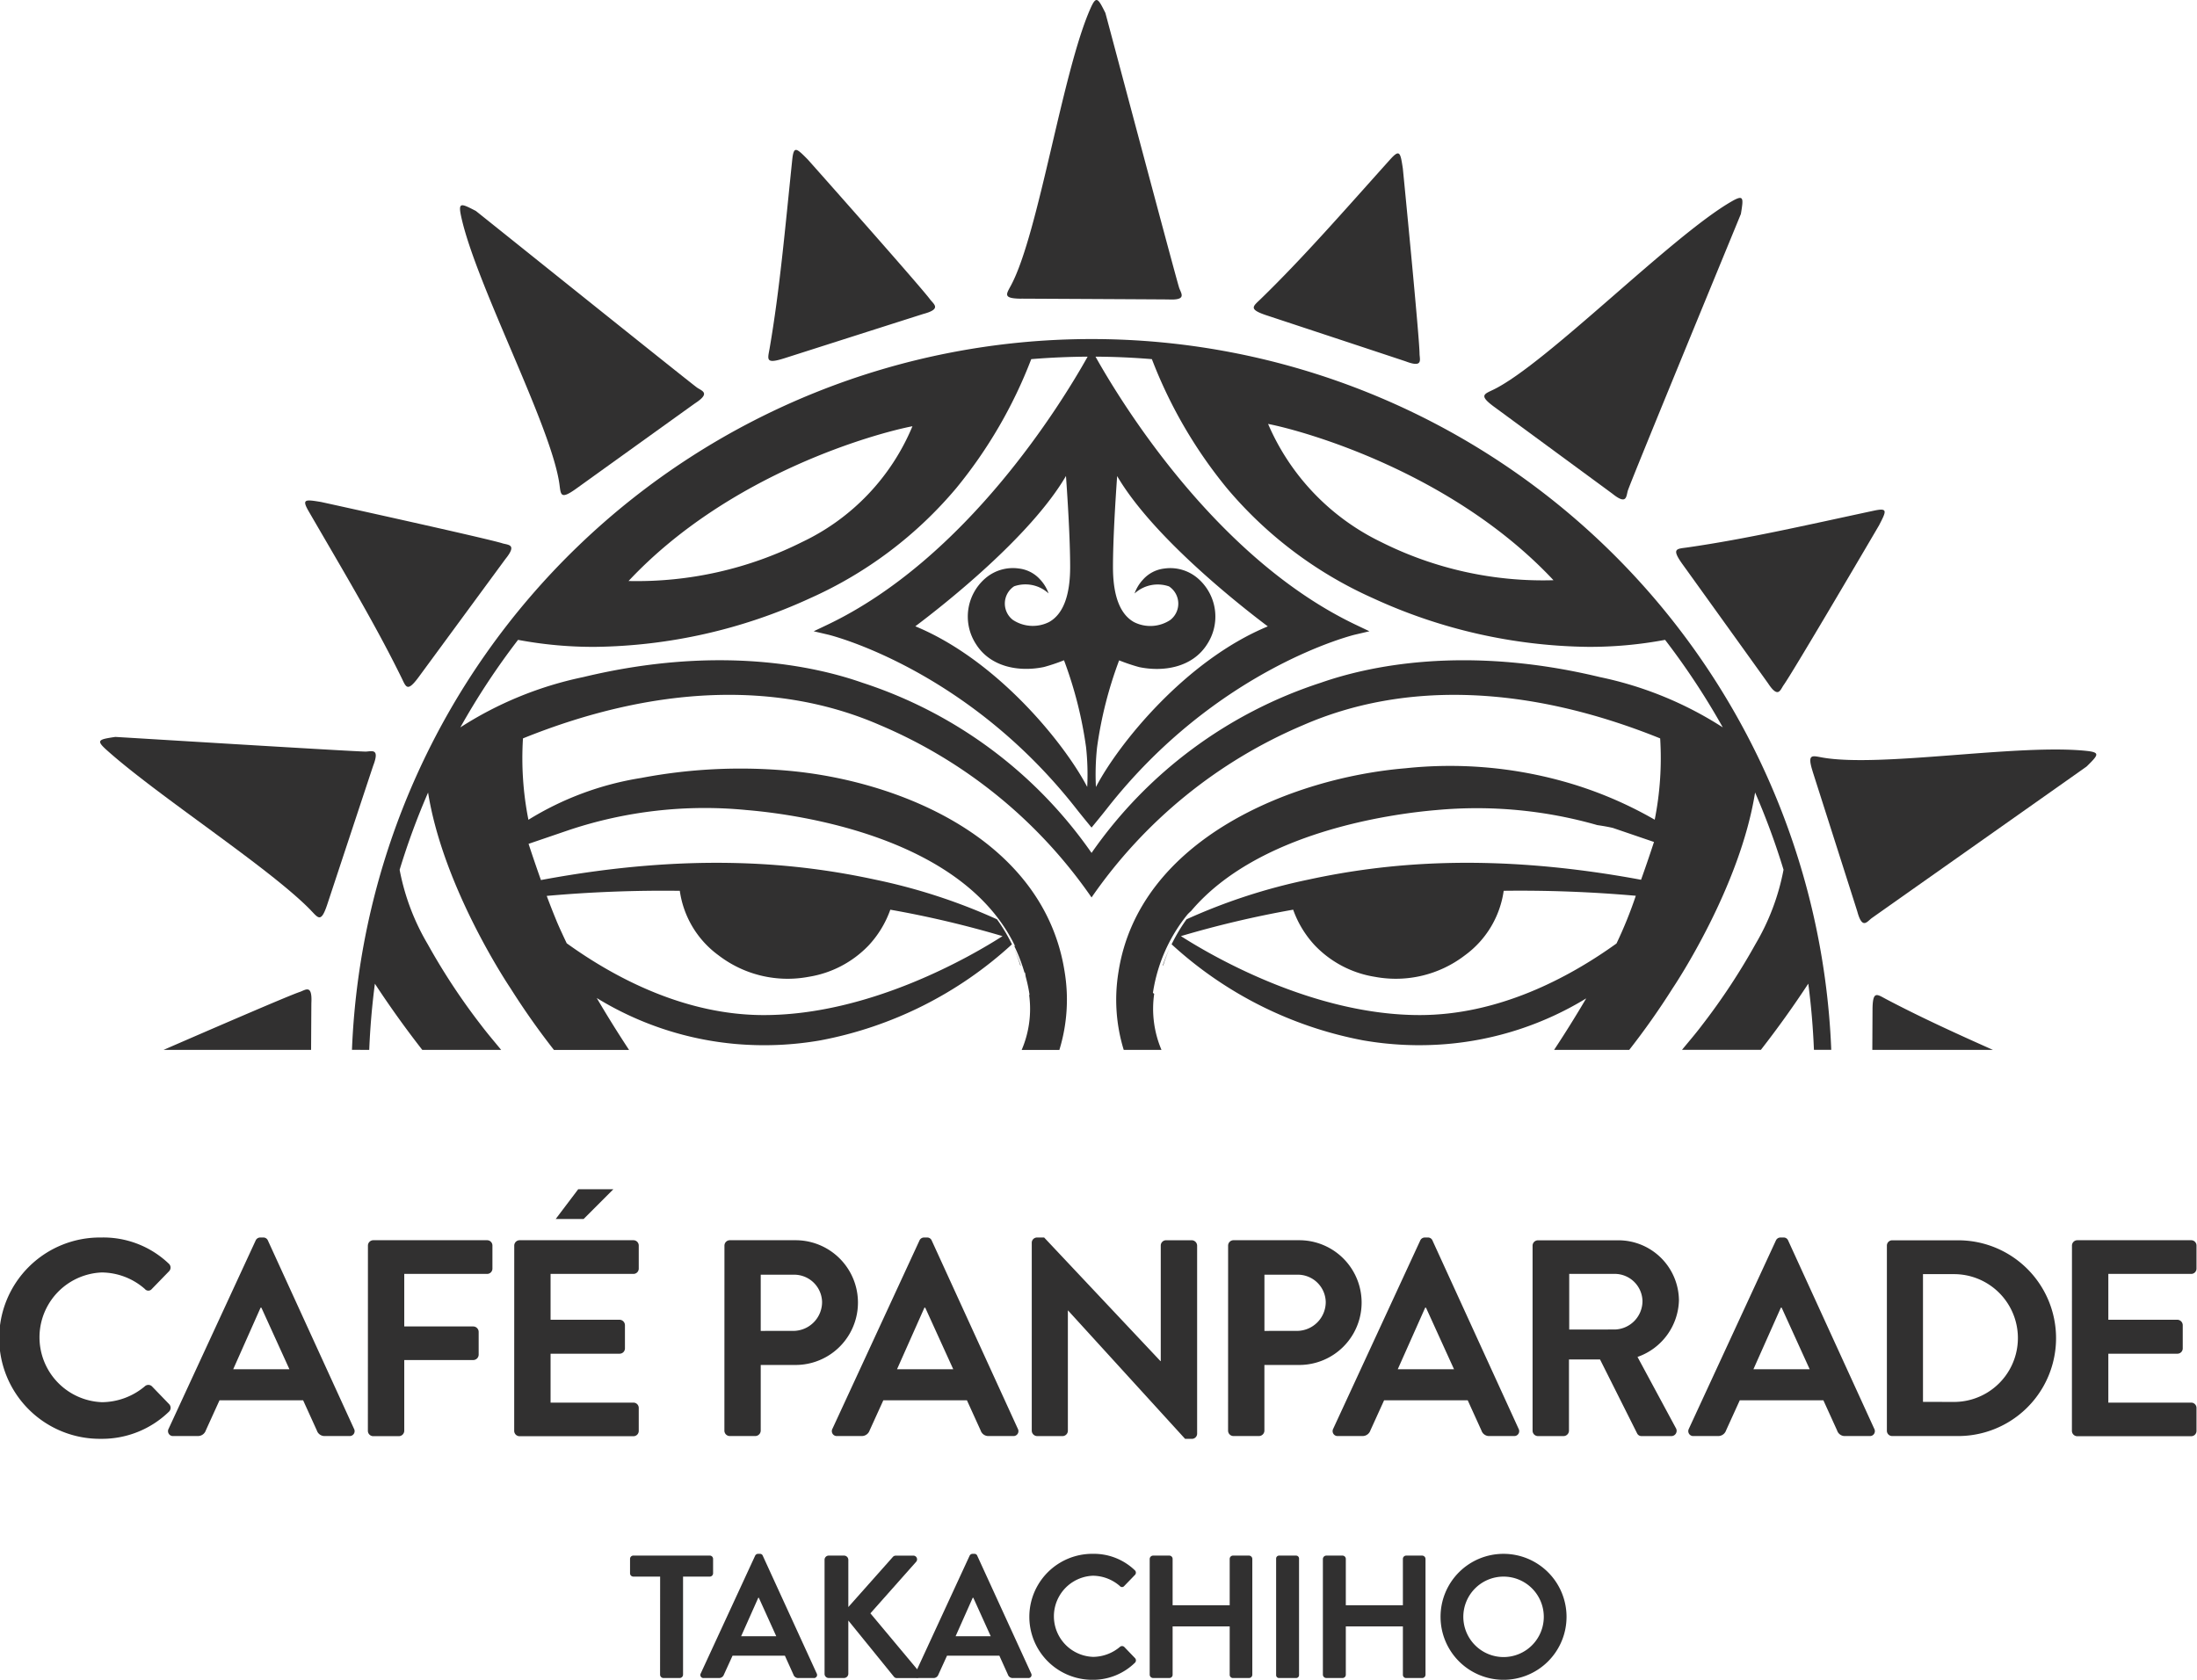
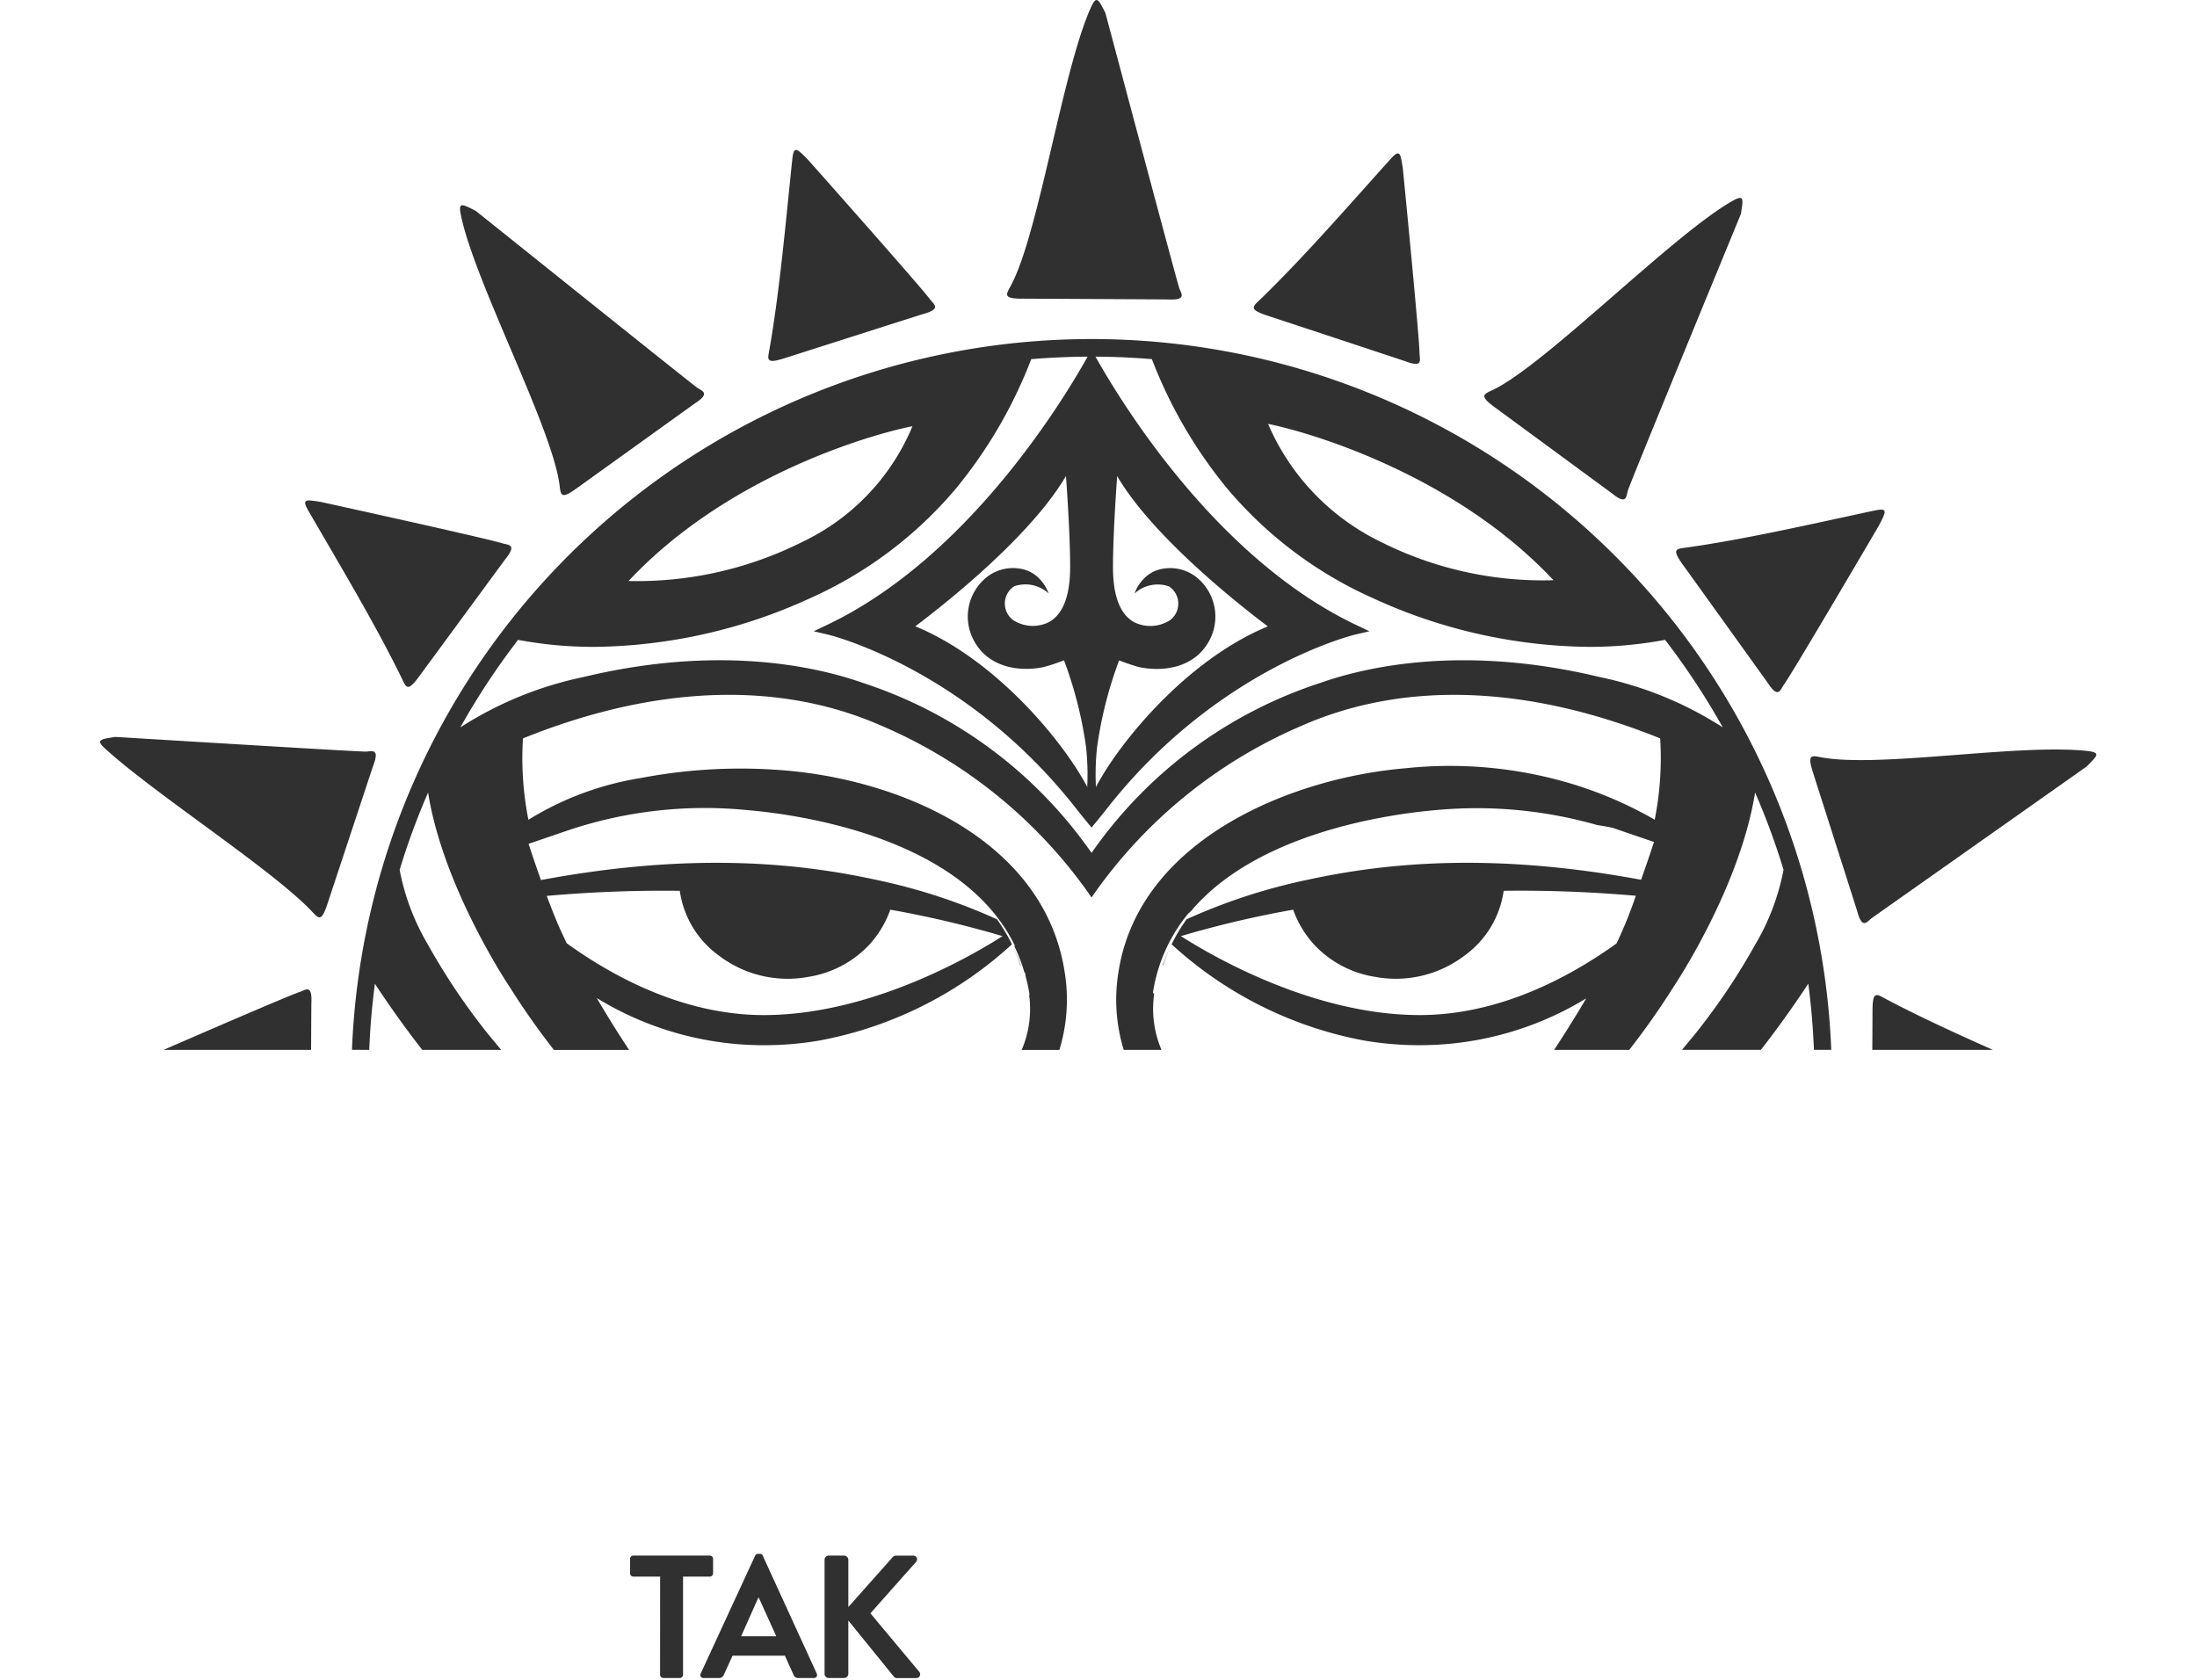
<svg xmlns="http://www.w3.org/2000/svg" width="204" height="156">
  <path d="M94.854 27.735c.086 0 13.508.068 13.639.075 1.727.085 1.194-.532 1-1.069-.39-1.241-6.834-25.503-6.854-25.541-.688-1.374-.842-1.645-1.392-.4-2.6 5.866-4.784 20.8-7.348 25.657-.463.878-.842 1.268.956 1.283m-22.092 5.554c.082-.026 12.867-4.109 12.994-4.144 1.669-.452.972-.874.62-1.325-.753-1.06-11.336-12.977-11.367-13.008-1.08-1.094-1.311-1.3-1.45.045-.662 6.384-1.166 12.1-2.1 17.506-.17.977-.41 1.466 1.3.925M51.94 44.93c.141.982.062 1.52 1.527.477.07-.051 10.968-7.884 11.078-7.957 1.447-.946.654-1.132.18-1.452-1.044-.775-20.506-16.391-20.546-16.411-1.365-.707-1.648-.836-1.365.491 1.346 6.271 8.348 19.416 9.126 24.852M37.266 62.908c.438.891.529 1.427 1.6-.018.051-.069 8-10.888 8.077-10.991 1.084-1.347.272-1.278-.277-1.436-1.231-.415-16.8-3.834-16.842-3.842-1.516-.251-1.826-.285-1.146.89 3.218 5.553 6.168 10.47 8.589 15.4M28.861 84.54c.692.712.944 1.194 1.516-.512.027-.082 4.239-12.825 4.286-12.948.614-1.616-.136-1.3-.707-1.281-1.3-.014-23.212-1.368-23.256-1.362-1.519.23-1.824.294-.815 1.2 4.775 4.287 15.152 10.963 18.977 14.9M168.316 71.66c.026.082 4.109 12.867 4.143 12.994.453 1.669.875.972 1.327.62 1.06-.753 19.937-14.061 19.969-14.093 1.094-1.079 1.3-1.309-.045-1.45-6.384-.661-19.057 1.56-24.468.624-.977-.17-1.466-.41-.925 1.3m-4.155-8.209c.947 1.447 1.131.653 1.452.18.775-1.044 8.839-14.792 8.858-14.832.707-1.364.836-1.648-.491-1.365-6.275 1.345-11.864 2.631-17.3 3.411-.982.141-1.52.062-.477 1.527.051.069 7.885 10.968 7.957 11.078m-25.44-25.677c.069.051 10.888 8 10.991 8.077 1.347 1.084 1.278.272 1.436-.277.415-1.232 10.49-25.657 10.5-25.7.251-1.516.285-1.826-.89-1.146-5.556 3.211-17.128 15.02-22.055 17.446-.891.438-1.427.529.018 1.6m-21.14-8.493c.082.027 12.825 4.239 12.948 4.286 1.617.614 1.3-.136 1.281-.707.014-1.3-1.544-17.163-1.551-17.206-.23-1.519-.294-1.825-1.2-.815-4.287 4.775-8.052 9.1-11.991 12.927-.712.692-1.193.944.512 1.516M94.773 89.643a14.623 14.623 0 0 0-.621-1.56 13.613 13.613 0 0 1 .591 1.593Zm13.232.033a13.418 13.418 0 0 1 .591-1.593 14.222 14.222 0 0 0-.621 1.56Z" fill="#313030" />
  <path d="M34.285 97.501q.126-3.109.525-6.145 2.068 3.155 4.4 6.145h7.325c-.628-.766-1.272-1.515-1.874-2.311a59.722 59.722 0 0 1-4.943-7.5 21.389 21.389 0 0 1-2.61-6.915 66.565 66.565 0 0 1 2.641-7.173c1.4 8.8 7.379 17.768 7.657 18.183a69.129 69.129 0 0 0 4.028 5.719h6.976a109.358 109.358 0 0 1-3-4.82 29.635 29.635 0 0 0 13.045 4.281 30.408 30.408 0 0 0 7.711-.346 36.248 36.248 0 0 0 17.798-8.922 16.011 16.011 0 0 0-1.39-2.322 53.863 53.863 0 0 0-11.319-3.687c-6.991-1.511-16.9-2.6-31.027.041-.656-1.842-1.148-3.363-1.148-3.363l3.808-1.3a39.866 39.866 0 0 1 16.424-1.839c4.787.4 20.094 2.489 24.952 12.66l-.1-.063a15.923 15.923 0 0 1 .967 2.511l.039-.024c.041.147.045.288.082.435a14.518 14.518 0 0 1 .345 1.634l-.036.027a9.668 9.668 0 0 1-.695 5.1h3.5a15.907 15.907 0 0 0 .489-7.261c-1.912-12.279-15.314-17.808-25.909-18.691a49.288 49.288 0 0 0-13.421.694 28.291 28.291 0 0 0-10.459 3.882 29.379 29.379 0 0 1-.506-7.558c12.222-4.935 23.677-5.363 33.147-1.234a45.356 45.356 0 0 1 19.648 16.006 45.364 45.364 0 0 1 19.65-16.005c9.469-4.129 20.925-3.7 33.148 1.234a29.386 29.386 0 0 1-.506 7.551 36.75 36.75 0 0 0-8.689-3.614 39.205 39.205 0 0 0-14.45-1.164c-10.6.883-24.74 6.621-26.65 18.9a15.876 15.876 0 0 0 .485 7.255h3.506a9.751 9.751 0 0 1-.678-5.206l-.118-.09a15.122 15.122 0 0 1 3.2-7.269c.1-.117.234-.232.356-.348 6.211-7.34 18.58-9.008 22.8-9.363a40.66 40.66 0 0 1 14.907 1.4c.523.076 1.018.161 1.456.266l3.807 1.3s-.516 1.6-1.2 3.511c-14.051-2.607-23.914-1.524-30.88-.017a53.9 53.9 0 0 0-11.322 3.687 16.1 16.1 0 0 0-1.389 2.322 36.248 36.248 0 0 0 17.788 8.922 30.408 30.408 0 0 0 7.711.346 29.624 29.624 0 0 0 13-4.246 108.674 108.674 0 0 1-2.981 4.782h6.977a69.471 69.471 0 0 0 4.028-5.719c.278-.415 6.253-9.381 7.656-18.183a66.571 66.571 0 0 1 2.641 7.173 21.387 21.387 0 0 1-2.609 6.915 59.846 59.846 0 0 1-4.943 7.5c-.6.8-1.246 1.544-1.875 2.311h7.325q2.325-2.983 4.4-6.145.4 3.032.525 6.145h1.608a68.733 68.733 0 0 0-137.358 0ZM63.122 82.73a8.966 8.966 0 0 0 3.612 6 10.54 10.54 0 0 0 8.342 1.987 9.85 9.85 0 0 0 5.579-2.916 9.545 9.545 0 0 0 2.014-3.319 94.309 94.309 0 0 1 10.419 2.455c-2.812 1.8-12.239 7.323-22.147 7.332-7.283.008-13.8-3.413-18.319-6.668-.15-.315-.3-.632-.443-.946q-.245-.519-.506-1.137v-.008c-.3-.72-.612-1.517-.908-2.309a122.041 122.041 0 0 1 12.36-.472m86.976 4.888c-4.52 3.251-11.025 6.659-18.3 6.651-9.908-.009-19.335-5.531-22.148-7.332a94.431 94.431 0 0 1 10.422-2.455 9.566 9.566 0 0 0 2.015 3.319 9.846 9.846 0 0 0 5.58 2.917 10.54 10.54 0 0 0 8.342-1.991 8.966 8.966 0 0 0 3.612-6 122.31 122.31 0 0 1 12.267.463 39.151 39.151 0 0 1-1.791 4.426m-5.851-33.731a33.5 33.5 0 0 1-16.012-3.549 21.673 21.673 0 0 1-10.49-10.965c3.185.611 17.068 4.44 26.5 14.513M84.725 39.584a20.687 20.687 0 0 1-10.25 10.755 34.222 34.222 0 0 1-16.112 3.619c9.435-10.073 23.177-13.762 26.362-14.374M48.103 59.423a37.892 37.892 0 0 0 7.157.651 49.1 49.1 0 0 0 19.966-4.52A37.9 37.9 0 0 0 88.795 45.33a43.342 43.342 0 0 0 6.96-11.977q2.592-.214 5.237-.231c-2.437 4.353-11.257 18.756-24.19 24.91l-1.247.593 1.345.315c.133.031 12.842 3.135 23.055 16.188.449.574 1.4 1.728 1.4 1.728s.952-1.154 1.4-1.727c10.214-13.054 22.924-16.158 23.056-16.189l1.345-.315-1.246-.593c-12.934-6.154-21.749-20.556-24.189-24.91q2.643.015 5.236.231a43.346 43.346 0 0 0 6.96 11.977 37.876 37.876 0 0 0 13.569 10.223 49.1 49.1 0 0 0 19.964 4.52 37.9 37.9 0 0 0 7.159-.651 67.529 67.529 0 0 1 5.358 8.128 33.762 33.762 0 0 0-11.412-4.67c-12.6-3.034-21.64-.974-25.911.524a41.569 41.569 0 0 0-21.289 15.805 41.569 41.569 0 0 0-21.283-15.806c-4.271-1.5-13.314-3.558-25.91-.524a33.741 33.741 0 0 0-11.417 4.672 67.255 67.255 0 0 1 5.358-8.128m48.5-5.579a3.132 3.132 0 0 0-2-1.048 3.921 3.921 0 0 0-3.122.921 4.689 4.689 0 0 0-.841 6.126c1.35 2.118 4 2.582 6.3 2.1a17.4 17.4 0 0 0 1.857-.625 37.7 37.7 0 0 1 2.049 8.081 23.6 23.6 0 0 1 .107 3.682c-2.109-4.038-8.36-11.779-15.962-14.918 2.483-1.865 10.652-8.257 13.989-13.96.153 2.154.388 5.875.388 8.451 0 2.67-.659 4.39-1.957 5.113a3.359 3.359 0 0 1-3.365-.2 1.919 1.919 0 0 1 .119-3.118 3.185 3.185 0 0 1 3.2.66 3.681 3.681 0 0 0-.765-1.27m14.631-.122a3.921 3.921 0 0 0-3.124-.917 3.126 3.126 0 0 0-1.994 1.048 3.7 3.7 0 0 0-.766 1.27 3.186 3.186 0 0 1 3.2-.66 1.919 1.919 0 0 1 .119 3.118 3.359 3.359 0 0 1-3.365.2c-1.3-.723-1.957-2.443-1.957-5.113 0-2.576.235-6.3.388-8.451 3.339 5.7 11.508 12.095 13.99 13.96-7.6 3.139-13.853 10.88-15.961 14.918a23.568 23.568 0 0 1 .105-3.682 37.618 37.618 0 0 1 2.05-8.081 17.351 17.351 0 0 0 1.856.625c2.3.478 4.95.015 6.3-2.1a4.689 4.689 0 0 0-.841-6.135M28.886 97.502c.014-2.4.024-4.334.027-4.384.085-1.727-.532-1.194-1.069-1-.868.272-8.271 3.475-12.656 5.383Zm156.168.001c-3.492-1.554-6.792-3.067-9.9-4.705-.878-.464-1.268-.844-1.283.955l-.019 3.75ZM61.296 146.417h-2.494a.307.307 0 0 1-.3-.311v-1.33a.308.308 0 0 1 .3-.312h7.1a.309.309 0 0 1 .311.312v1.33a.309.309 0 0 1-.311.311h-2.478v9.112a.319.319 0 0 1-.311.307h-1.511a.32.32 0 0 1-.311-.307Zm3.768 8.999 5.05-10.933a.3.3 0 0 1 .276-.18h.163a.269.269 0 0 1 .276.18l5.007 10.933a.286.286 0 0 1-.276.421h-1.416a.468.468 0 0 1-.474-.325l-.791-1.753h-4.858l-.8 1.753a.48.48 0 0 1-.467.325H65.34a.287.287 0 0 1-.277-.421m7.016-3.461-1.619-3.575h-.05l-1.592 3.575Zm4.485-7.097a.386.386 0 0 1 .388-.392h1.429a.4.4 0 0 1 .39.392v4.386l4.1-4.614a.386.386 0 0 1 .31-.162h1.622a.346.346 0 0 1 .253.587l-4.236 4.773 4.549 5.442a.356.356 0 0 1-.291.569h-1.776a.335.335 0 0 1-.289-.113l-4.243-5.23v4.948a.4.4 0 0 1-.39.389h-1.428a.385.385 0 0 1-.388-.389Z" fill="#313030" />
-   <path d="m84.979 155.416 5.05-10.933a.3.3 0 0 1 .276-.18h.163a.269.269 0 0 1 .276.18l5.007 10.933a.286.286 0 0 1-.275.421h-1.417a.468.468 0 0 1-.474-.325l-.791-1.753h-4.858l-.8 1.753a.48.48 0 0 1-.467.325h-1.414a.287.287 0 0 1-.277-.421m7.016-3.461-1.619-3.575h-.053l-1.591 3.575Zm9.435-7.652a5.485 5.485 0 0 1 3.932 1.514.3.3 0 0 1 .015.452l-.991 1.025a.259.259 0 0 1-.4 0 3.852 3.852 0 0 0-2.5-.958 3.77 3.77 0 0 0 .014 7.535 3.916 3.916 0 0 0 2.49-.926.3.3 0 0 1 .4 0l1 1.04a.306.306 0 0 1-.014.439 5.569 5.569 0 0 1-3.947 1.577 5.85 5.85 0 1 1 0-11.7m5.326.476a.323.323 0 0 1 .31-.311h1.507a.308.308 0 0 1 .311.311v4.3h5.3v-4.3a.308.308 0 0 1 .3-.311h1.5a.317.317 0 0 1 .3.311v10.753a.313.313 0 0 1-.3.307h-1.5a.3.3 0 0 1-.3-.307v-4.486h-5.3v4.483a.3.3 0 0 1-.311.307h-1.507a.319.319 0 0 1-.31-.307Zm12.013-.311h1.58a.274.274 0 0 1 .274.274v10.826a.271.271 0 0 1-.271.271h-1.586a.271.271 0 0 1-.271-.271V144.74a.274.274 0 0 1 .274-.274Zm4.068.311a.324.324 0 0 1 .311-.311h1.507a.309.309 0 0 1 .311.311v4.3h5.3v-4.3a.308.308 0 0 1 .3-.311h1.5a.318.318 0 0 1 .3.311v10.753a.314.314 0 0 1-.3.307h-1.5a.3.3 0 0 1-.3-.307v-4.486h-5.3v4.483a.305.305 0 0 1-.311.307h-1.507a.32.32 0 0 1-.311-.307Zm16.76-.474a5.849 5.849 0 1 1-5.834 5.866 5.841 5.841 0 0 1 5.834-5.866m0 9.586a3.736 3.736 0 1 0-3.72-3.72 3.743 3.743 0 0 0 3.72 3.72M9.371 114.926a8.8 8.8 0 0 1 6.287 2.415.487.487 0 0 1 .028.729l-1.586 1.633a.416.416 0 0 1-.651 0 6.139 6.139 0 0 0-4-1.531 6.028 6.028 0 0 0 .028 12.047 6.247 6.247 0 0 0 3.974-1.478.479.479 0 0 1 .651 0l1.605 1.662a.493.493 0 0 1-.022.7 8.917 8.917 0 0 1-6.315 2.518 9.348 9.348 0 1 1 0-18.695m6.287 17.762 8.077-17.475a.462.462 0 0 1 .438-.287h.262a.453.453 0 0 1 .446.287l7.991 17.475a.456.456 0 0 1-.438.675h-2.257a.752.752 0 0 1-.756-.519l-1.273-2.8h-7.765l-1.273 2.8a.768.768 0 0 1-.749.519h-2.264a.457.457 0 0 1-.439-.675m11.216-5.53-2.6-5.714h-.078l-2.54 5.715Zm7.291-11.48a.5.5 0 0 1 .5-.5h10.56a.492.492 0 0 1 .5.5v2.128a.492.492 0 0 1-.5.5h-7.687v4.88h6.415a.51.51 0 0 1 .494.5v2.128a.51.51 0 0 1-.494.492h-6.415v6.569a.51.51 0 0 1-.488.5h-2.39a.5.5 0 0 1-.5-.5Zm13.586 0a.5.5 0 0 1 .5-.5h10.56a.492.492 0 0 1 .5.5v2.128a.492.492 0 0 1-.5.5h-7.687v4.257h6.411a.51.51 0 0 1 .494.5v2.153a.493.493 0 0 1-.494.5h-6.411v4.543h7.687a.492.492 0 0 1 .5.492v2.128a.492.492 0 0 1-.5.5H48.245a.5.5 0 0 1-.5-.5Zm19.518 0a.5.5 0 0 1 .494-.5h6.1a5.792 5.792 0 1 1 .022 11.584h-3.248v6.1a.51.51 0 0 1-.489.5h-2.39a.5.5 0 0 1-.494-.5Zm6.385 7.92a2.681 2.681 0 0 0 2.68-2.7 2.592 2.592 0 0 0-2.68-2.517h-3.017v5.219Zm3.642 9.09 8.077-17.475a.462.462 0 0 1 .438-.287h.262a.453.453 0 0 1 .446.287l7.991 17.475a.456.456 0 0 1-.438.675h-2.258a.752.752 0 0 1-.756-.519l-1.273-2.8H82.02l-1.273 2.8a.768.768 0 0 1-.749.519h-2.264a.457.457 0 0 1-.439-.675m11.218-5.529-2.6-5.714h-.078l-2.542 5.714Zm7.29-11.766a.489.489 0 0 1 .5-.467h.65l10.8 11.478h.028V115.68a.492.492 0 0 1 .5-.5h2.383a.51.51 0 0 1 .494.5v17.479a.486.486 0 0 1-.494.466h-.622l-10.866-11.92h-.02v11.163a.5.5 0 0 1-.5.5h-2.353a.511.511 0 0 1-.5-.5Zm18.232.285a.5.5 0 0 1 .494-.5h6.1a5.792 5.792 0 1 1 .022 11.584h-3.246v6.1a.51.51 0 0 1-.489.5h-2.39a.5.5 0 0 1-.494-.5Zm6.385 7.92a2.681 2.681 0 0 0 2.68-2.7 2.592 2.592 0 0 0-2.68-2.517h-3.012v5.219Zm3.373 9.09 8.077-17.475a.462.462 0 0 1 .438-.287h.262a.447.447 0 0 1 .446.287l7.991 17.475a.456.456 0 0 1-.438.675h-2.256a.748.748 0 0 1-.757-.519l-1.272-2.8h-7.765l-1.273 2.8a.768.768 0 0 1-.749.519h-2.263a.457.457 0 0 1-.439-.675m11.216-5.53-2.6-5.714h-.078l-2.545 5.714Zm7.295-11.479a.5.5 0 0 1 .5-.494h7.425a5.626 5.626 0 0 1 5.665 5.583 5.728 5.728 0 0 1-3.847 5.247l3.557 6.6a.491.491 0 0 1-.439.753h-2.729a.454.454 0 0 1-.417-.234l-3.451-6.881h-2.885v6.62a.51.51 0 0 1-.489.494h-2.39a.5.5 0 0 1-.5-.494Zm7.638 7.79a2.645 2.645 0 0 0 2.567-2.648 2.583 2.583 0 0 0-2.567-2.518h-4.236v5.167Zm6.874 9.219 8.077-17.475a.462.462 0 0 1 .438-.287h.262a.447.447 0 0 1 .446.287l7.991 17.475a.456.456 0 0 1-.438.675h-2.256a.746.746 0 0 1-.756-.519l-1.273-2.8h-7.765l-1.273 2.8a.768.768 0 0 1-.749.519h-2.263a.457.457 0 0 1-.439-.675m11.216-5.53-2.6-5.714h-.078l-2.545 5.714Zm7.169-11.479a.491.491 0 0 1 .467-.494h6.152a9.089 9.089 0 1 1 0 18.178h-6.153a.49.49 0 0 1-.467-.494Zm6.308 14.516a5.934 5.934 0 0 0 0-11.867h-2.956v11.862Zm10.877-14.517a.5.5 0 0 1 .5-.5h10.564a.492.492 0 0 1 .5.5v2.128a.492.492 0 0 1-.5.5h-7.687v4.257h6.415a.51.51 0 0 1 .494.5v2.153a.493.493 0 0 1-.494.5h-6.415v4.543h7.687a.492.492 0 0 1 .5.492v2.128a.492.492 0 0 1-.5.5h-10.569a.5.5 0 0 1-.5-.5Zm-138.196-2.472H51.6l2.088-2.762h3.264Z" fill="#313030" />
-   <path fill="none" d="M0 0h204v156H0z" />
</svg>